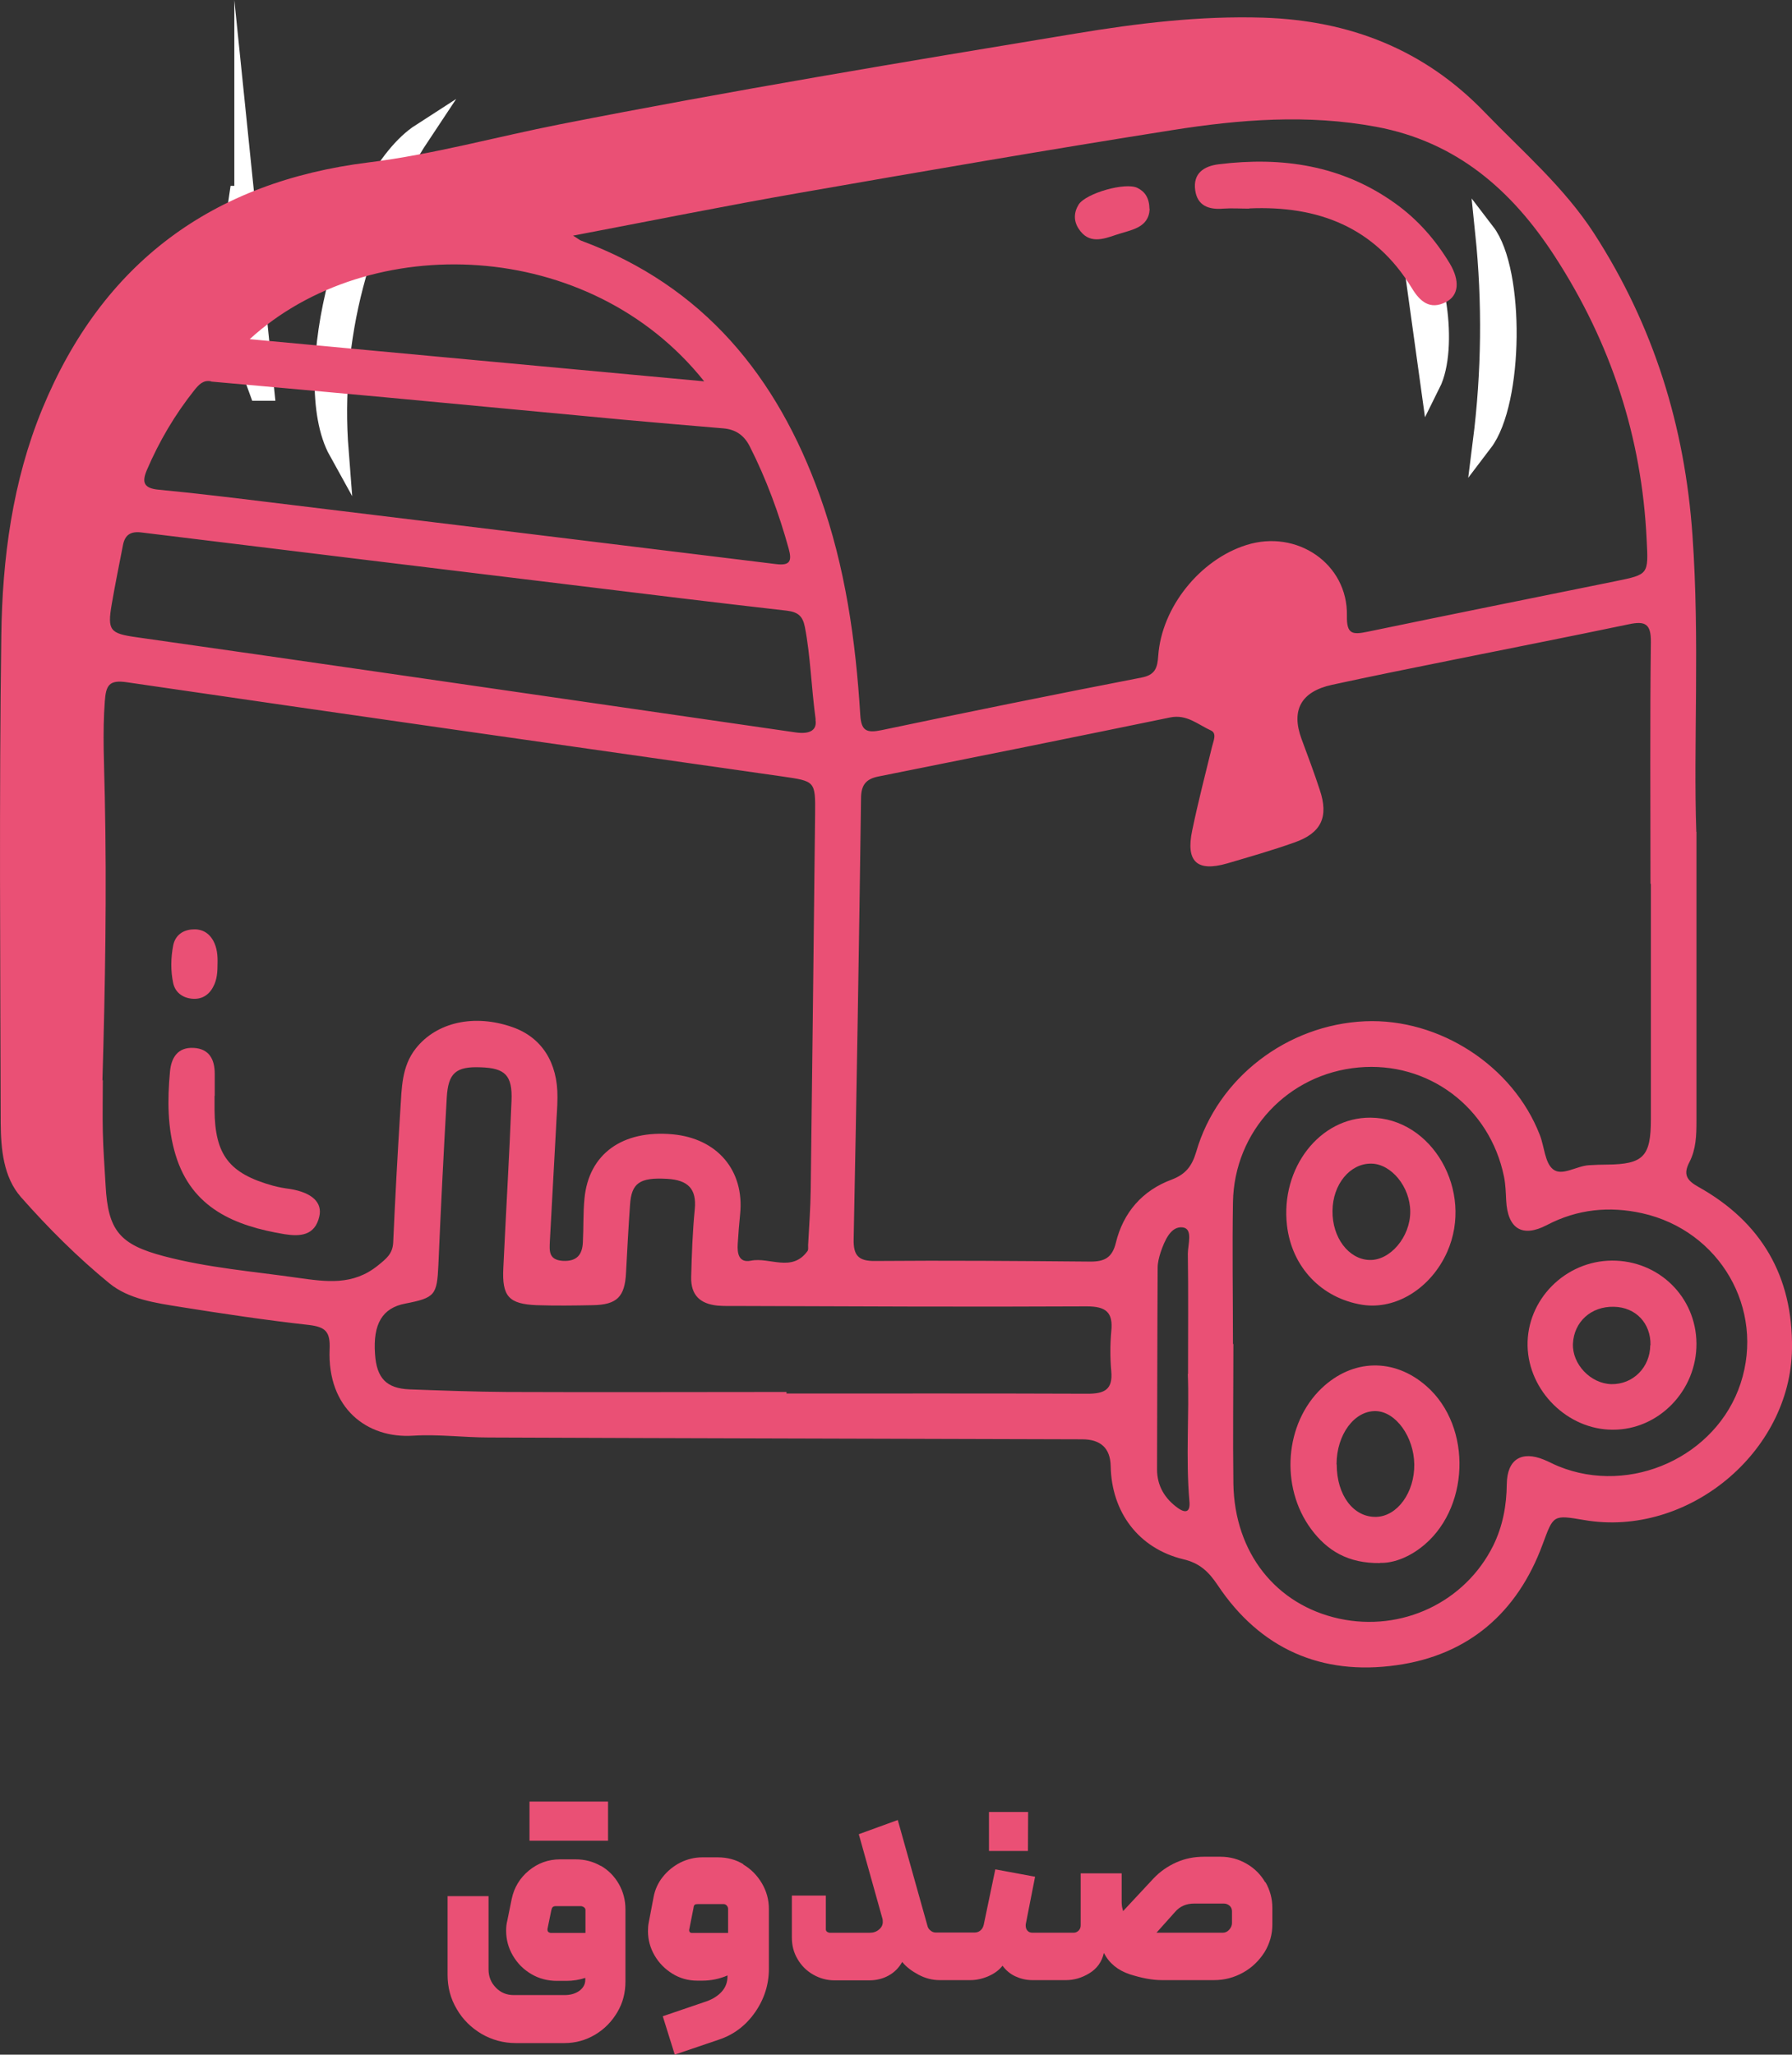
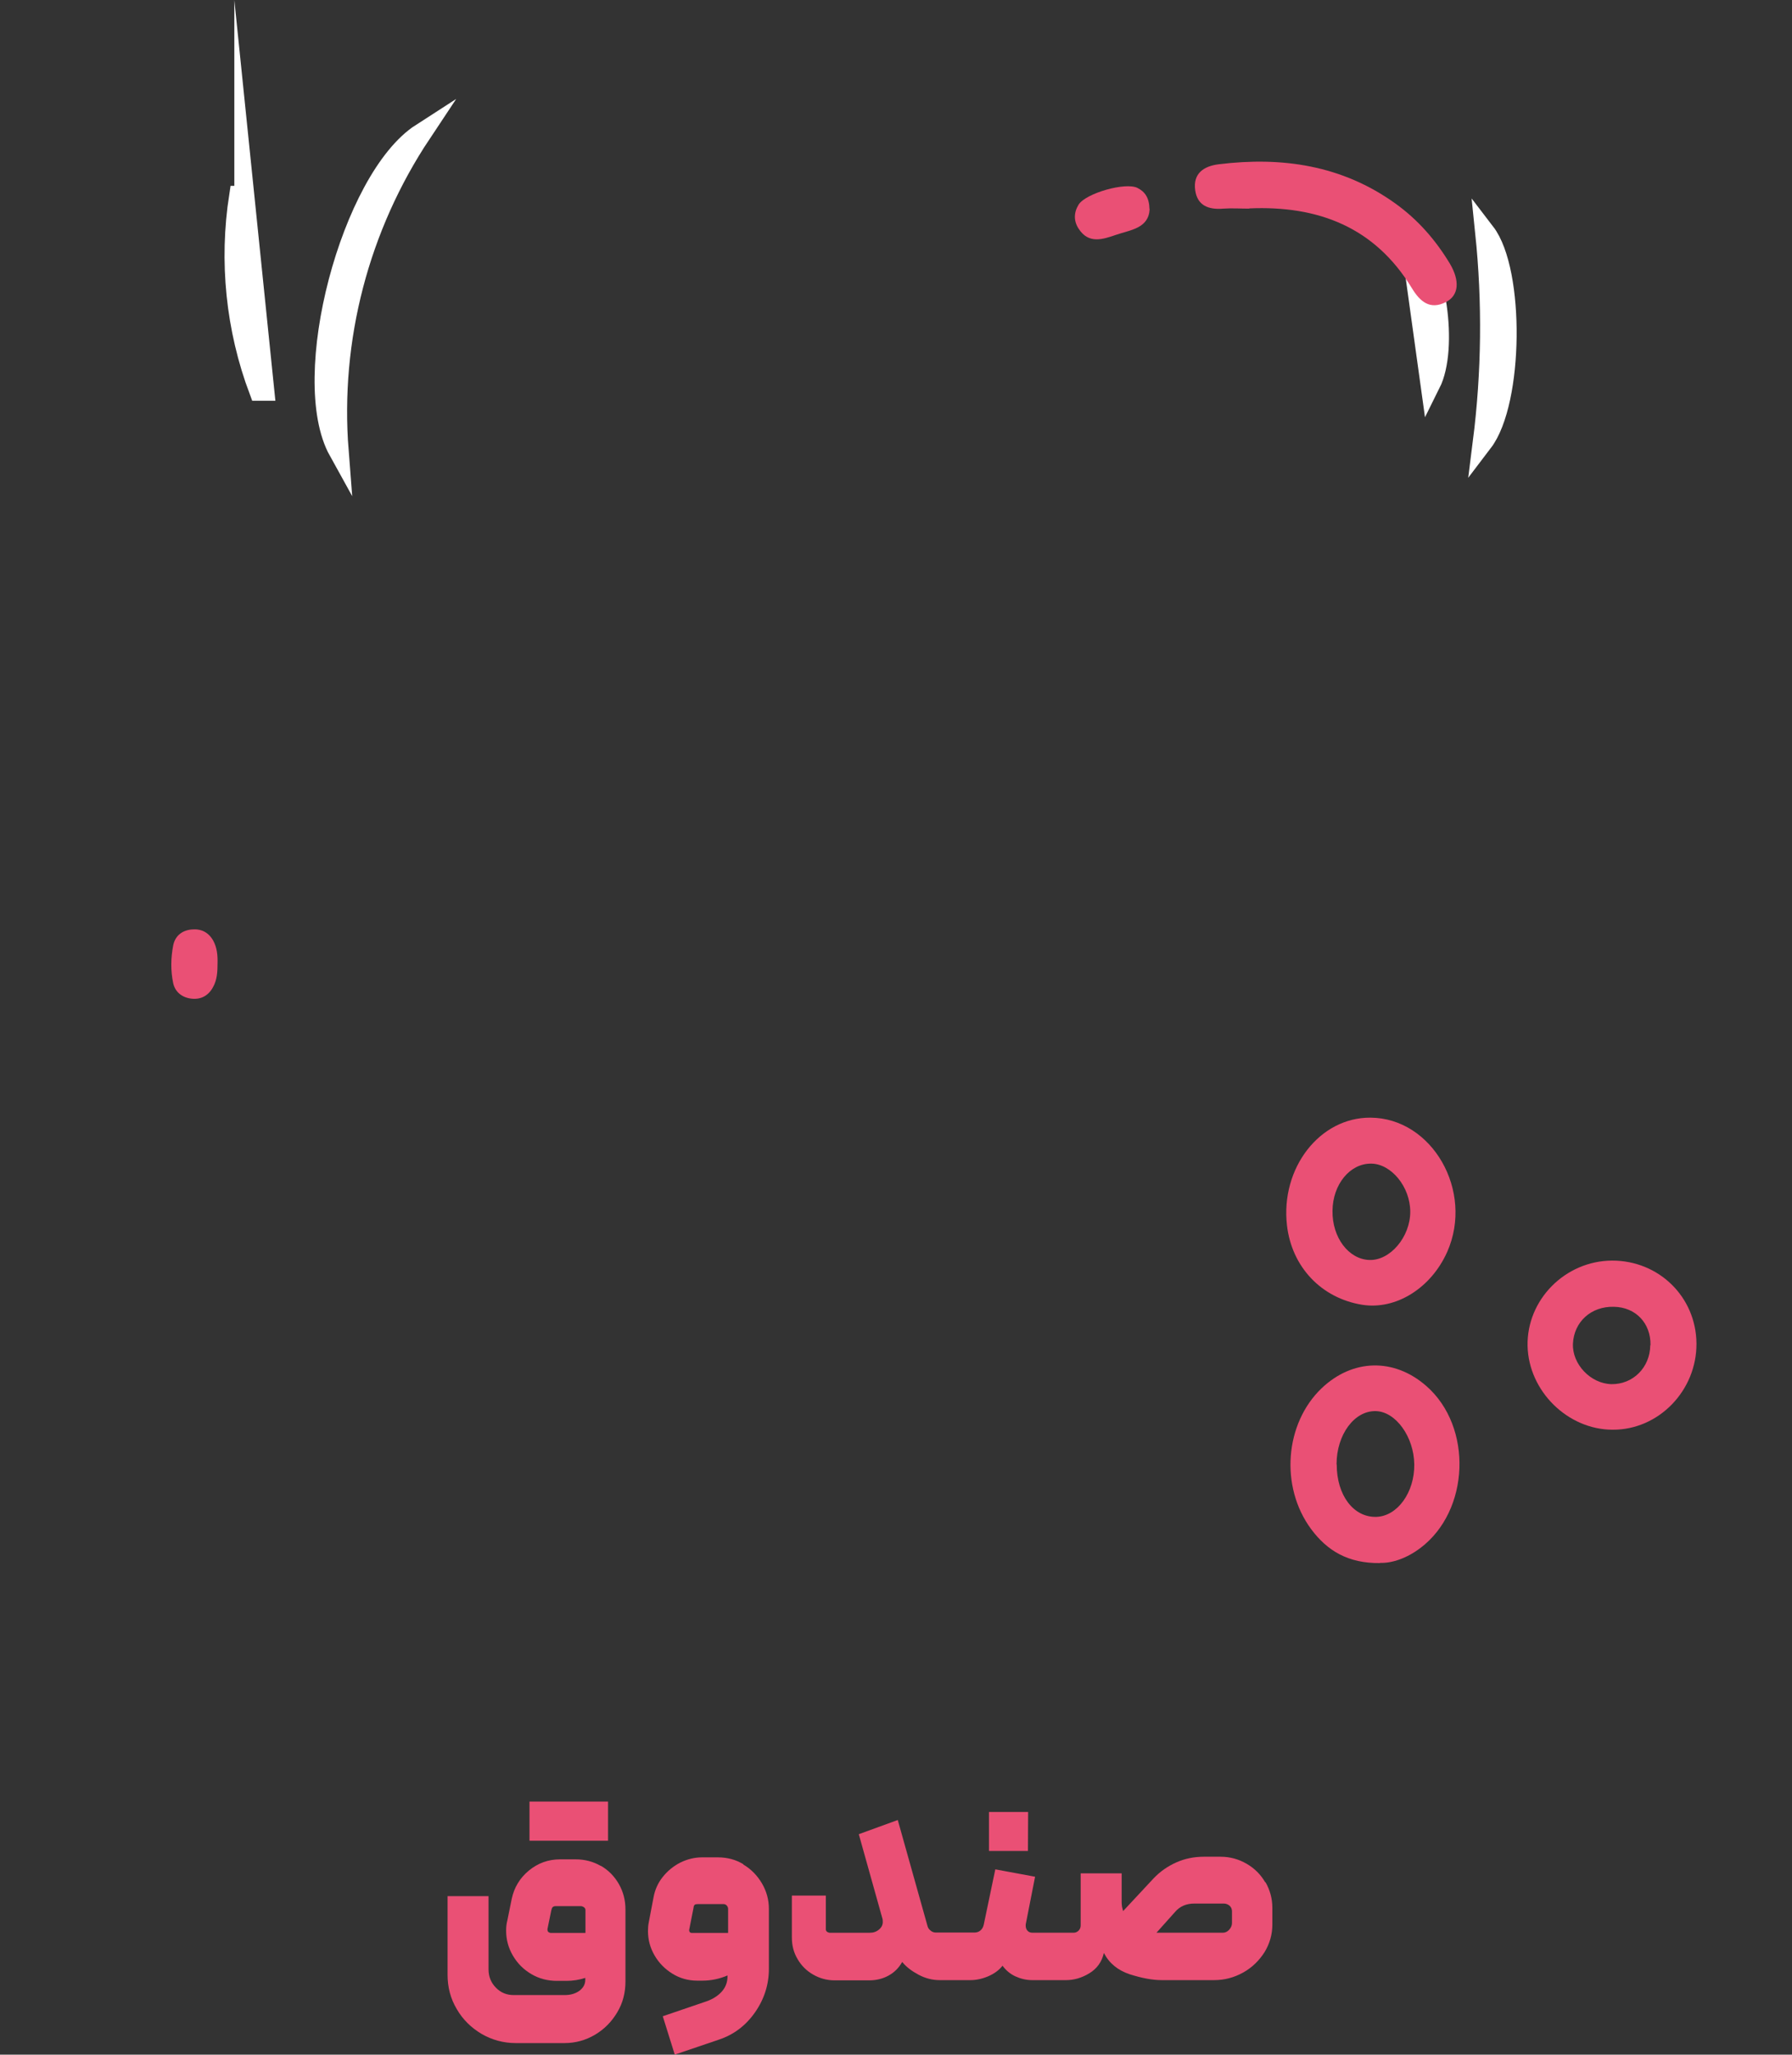
<svg xmlns="http://www.w3.org/2000/svg" id="Layer_1" viewBox="0 0 645.59 739.98">
  <rect x="0" y="0" width="645.59" height="739.98" fill="#333333" stroke="none" />
  <defs>
    <style>      .cls-1 {        stroke: #fff;        stroke-miterlimit: 72;        stroke-width: 7.2px;      }      .cls-1, .cls-2 {        fill: #ea5075;      }    </style>
  </defs>
  <g id="Layer-4">
    <path class="cls-1" d="M151.81,47.99c-22.46,33.77-32.98,74.09-29.81,114.48-14.62-26.35,4.54-98.21,29.81-114.48Z" />
    <path class="cls-1" d="M534.2,159.23c3.17-25.06,3.46-50.33.86-75.46,10.66,13.9,10.22,60.91-.86,75.46Z" />
    <path class="cls-1" d="M88.02,70.46l7.2,70.27h-1.87c-8.42-22.39-10.87-46.58-7.2-70.2h1.87v-.07Z" />
    <path class="cls-1" d="M515.34,138.28l-7.2-51.91c9.14,8.21,13.75,38.81,7.2,51.91Z" />
  </g>
  <g id="Untitled">
    <g>
-       <path class="cls-2" d="M611.17,299.63v104.11c0,5.11-.14,10.15-2.52,14.76-2.3,4.39-1.08,6.55,3.17,8.93,22.75,12.67,34.13,32.26,33.77,58.32-.5,37.44-37.73,68.04-74.81,61.7-11.38-1.94-11.09-1.87-15.05,8.78-9.07,24.62-26.78,39.89-52.63,43.49-26.93,3.82-49.1-5.83-64.44-28.87-3.24-4.82-6.48-7.92-12.38-9.29-16.06-3.89-25.85-16.92-26.14-33.55-.14-6.43-3.58-9.65-10.3-9.65-71.21-.22-142.42-.36-213.7-.65-9.07,0-18.22-1.22-27.29-.65-16.63,1.08-30.96-9.86-30.1-31.1.29-6.41-1.51-8.06-7.49-8.78-15.48-1.73-30.89-4.03-46.22-6.48-9-1.44-18.72-2.81-25.7-8.57-11.45-9.36-22.03-19.94-31.82-31.03-6.26-7.13-7.2-17.21-7.27-26.64-.14-58.54-.58-117.07.22-175.54.36-27.86,4.03-55.58,14.76-81.65,21.67-52.63,61.27-81.79,117.58-88.78,23.33-2.88,46.01-9.22,69.05-13.75,61.56-12.1,123.48-22.39,185.4-32.62,22.54-3.74,45-6.48,67.9-5.76,31.1,1.01,57.96,11.45,79.78,34.13,13.61,14.11,28.51,26.86,39.38,43.63,21.46,33.26,32.69,69.48,35.42,108.79,2.66,37.66.29,75.24,1.37,106.63l.07.07ZM206.31,84.78c2.02,1.22,2.52,1.73,3.17,1.94,43.92,16.27,70.49,48.82,85.9,91.87,9.14,25.49,12.89,52.06,14.54,78.91.36,5.76,2.3,6.55,7.63,5.47,31.18-6.55,62.42-12.89,93.67-18.94,4.97-.94,5.76-3.53,6.05-7.85,1.22-17.5,15.05-34.63,31.75-39.89,18.22-5.76,36.58,6.77,36.22,25.42-.14,6.77,2.02,6.91,7.34,5.83,29.81-6.19,59.62-12.17,89.42-18.22,11.95-2.45,11.88-2.38,11.23-14.9-1.73-37.01-12.89-70.92-33.05-102.02-15.48-23.9-35.42-41.33-64.37-46.73-24.7-4.61-49.25-2.66-73.66,1.22-44.71,7.06-89.35,14.76-133.92,22.54-26.86,4.68-53.64,10.08-82.01,15.48l.07-.14ZM594.75,318.28h-.14c0-29.02-.22-58.03.14-87.05.07-6.62-2.09-7.63-7.92-6.41-21.31,4.46-42.7,8.64-64.08,12.96-14.33,2.88-28.66,5.76-42.91,8.86-11.16,2.45-14.76,9.14-10.94,19.51,2.23,6.05,4.54,12.1,6.55,18.29,3.31,9.79.58,15.62-9.22,19.01-7.92,2.81-15.98,5.11-24.05,7.49-10.94,3.17-15.05-.58-12.67-11.88,2.09-10.08,4.68-20.09,7.13-30.1.5-2.09,1.87-4.9-.43-5.9-4.61-2.09-8.64-5.9-14.62-4.68-34.99,7.2-69.98,14.26-104.98,21.24-4.46.86-6.34,2.88-6.41,7.7-.72,52.99-1.58,105.91-2.66,158.9-.14,5.9,1.66,7.99,7.7,7.92,25.92-.22,51.77,0,77.69.22,5.11,0,7.78-1.51,9.07-6.77,2.66-10.94,9.58-18.86,20.09-22.75,5.11-1.94,7.34-4.9,8.86-10.01,7.7-26.64,32.76-45.79,60.84-47.02,26.78-1.15,53.28,16.06,62.93,40.9,1.66,4.18,1.8,10.01,4.75,12.38,3.24,2.66,8.5-1.22,13.03-1.44,2.16-.14,4.32-.22,6.48-.22,13.03-.14,15.77-2.88,15.77-16.27v-84.89ZM37.04,388.91c0,6.26-.14,12.46,0,18.72.14,6.48.65,12.89,1.01,19.37.86,16.2,5.11,21.24,21.02,25.42,15.84,4.18,32.04,5.47,48.17,7.78,10.3,1.44,19.87,2.88,28.94-4.46,3.02-2.45,5.26-4.18,5.47-8.21.72-16.06,1.58-32.04,2.59-48.02.5-7.63.43-15.41,5.54-21.89,7.49-9.5,21.1-12.53,34.85-7.7,10.51,3.67,16.34,12.74,16.2,25.34,0,3.6-.36,7.2-.5,10.8-.72,13.61-1.51,27.22-2.23,40.9-.14,3.38-.58,6.77,4.61,7.13,5.04.29,7.06-2.16,7.27-6.62.29-5.26.07-10.58.58-15.77,1.51-16.13,13.68-24.84,31.82-23.18,16.06,1.51,25.85,13.03,24.26,28.73-.36,3.6-.65,7.13-.86,10.73-.22,3.46.36,6.91,4.75,6.05,6.77-1.37,14.76,4.32,20.38-3.46.36-.5.22-1.37.22-2.09.36-6.7.86-13.39.94-20.09.58-45.07,1.08-90.07,1.58-135.14.14-12.02,0-11.88-11.81-13.61-78.7-11.23-157.32-22.39-236.02-33.91-6.62-1.01-7.63,1.15-8.06,6.84-.86,11.52-.22,22.97,0,34.49.72,34.06.14,68.04-.86,102.1l.14-.22ZM444.34,484.02c0,16.78-.22,33.55,0,50.33.43,24.91,15.34,43.63,38.09,48.6,22.61,4.9,45.36-5.9,55.51-26.28,3.46-7.06,4.82-14.4,4.9-22.25.14-8.86,5.33-12.02,13.39-8.71,1.8.72,3.46,1.66,5.26,2.38,25.99,10.58,56.95-3.53,65.59-29.88,8.78-26.78-7.42-55.01-35.5-61.27-11.74-2.59-23.26-1.51-34.27,4.25-8.93,4.68-14.18,1.3-14.69-8.86-.14-2.88-.22-5.76-.79-8.57-5.11-24.98-27.29-41.62-52.42-39.31-25.34,2.3-44.78,22.9-45.22,48.53-.29,16.99,0,34.06,0,51.05h.14ZM283.35,501.3v.58c36.22,0,72.43-.07,108.58.07,6.05,0,9-1.58,8.42-8.06-.43-4.75-.43-9.65,0-14.4.72-6.91-1.94-9-8.86-9-41.98.22-83.88,0-125.86-.14-2.38,0-4.82.07-7.2-.14-6.12-.65-9.58-3.67-9.43-10.3.22-8.14.5-16.27,1.3-24.41.72-7.34-2.45-10.51-9.94-10.94-9.94-.58-12.89,1.51-13.39,9.43-.58,8.14-1.01,16.27-1.44,24.41-.43,8.64-3.24,11.52-12.02,11.66-6.7.14-13.46.22-20.16,0-10.08-.43-12.53-3.17-12.02-13.39.94-20.09,2.16-40.18,2.95-60.26.36-9.14-2.3-11.74-11.09-12.02-8.93-.36-11.74,2.02-12.24,10.94-1.15,20.09-2.16,40.18-3.02,60.26-.5,10.8-1.15,11.81-11.95,13.9-8.21,1.58-11.66,7.27-10.87,18.22.58,8.64,4.1,12.31,12.38,12.67,11.74.43,23.47.86,35.21.94,33.55.14,67.1,0,100.66,0ZM293.86,259.24c-1.66-12.46-1.87-22.97-3.89-33.41-.79-4.03-2.52-5.4-6.55-5.9-24.77-2.81-49.46-5.83-74.16-8.86-52.78-6.41-105.48-12.82-158.26-19.3-3.96-.5-5.98.86-6.7,4.54-1.37,7.06-2.81,14.11-4.03,21.17-1.66,9.65-.65,10.66,8.93,12.02,28.44,4.03,56.88,8.14,85.32,12.24,50.69,7.34,101.38,14.69,152.06,22.03,5.4.79,7.85-.94,7.2-4.61l.07.07ZM76.06,137.34c-2.81-.58-4.39,1.15-5.98,3.1-7.06,8.86-12.74,18.5-17.21,28.94-1.87,4.46-.94,6.48,4.25,6.98,13.61,1.3,27.14,2.95,40.68,4.61,60.55,7.34,121.18,14.76,181.73,22.18,5.11.65,5.83-1.08,4.61-5.54-3.53-12.74-8.06-25.06-14.04-36.86-2.09-4.1-5.18-6.12-9.58-6.48-11.95-1.01-23.83-2.02-35.78-3.1-28.58-2.66-57.17-5.4-85.75-8.06-20.95-1.94-41.98-3.82-62.93-5.69v-.07ZM253.69,137.34c-41.4-51.98-120.82-54.43-163.73-15.19,54.72,5.11,108.72,10.08,163.73,15.19ZM428,494.82c0-15.48.14-29.38-.07-43.27,0-3.31,1.94-9-1.8-9.5-4.32-.58-6.55,4.75-7.99,8.93-.58,1.8-1.08,3.74-1.08,5.62-.14,24.19-.14,48.38-.22,72.58,0,5.98,2.81,10.58,7.56,13.97,2.88,2.02,4.46,1.3,4.1-2.45-1.37-15.77,0-31.61-.58-45.86h.07Z" />
      <path class="cls-2" d="M450.03,75.14c-3.1,0-6.26-.22-9.36,0-5.18.43-9.29-1.01-10.08-6.62-.86-6.12,3.17-8.71,8.5-9.36,22.82-2.81,44.42.36,63.58,14.11,8.14,5.83,14.54,13.18,19.66,21.67,3.67,6.19,3.24,11.45-1.37,13.82-5.83,3.02-9.43-.22-12.31-4.97-13.39-22.03-33.84-29.81-58.61-28.73v.07Z" />
      <path class="cls-2" d="M414.18,75.28c-.36,6.98-6.84,7.49-12.1,9.29-4.82,1.66-9.86,3.38-13.46-2.16-1.87-2.81-1.8-5.9,0-8.78,2.74-4.1,16.78-8.06,21.1-5.98,2.81,1.37,4.32,3.67,4.39,7.63h.07Z" />
-       <path class="cls-2" d="M77.29,394.67v5.04c.14,16.27,5.26,22.9,20.95,27.29,2.09.58,4.18.94,6.34,1.22,7.78,1.3,11.66,4.82,10.44,9.94-1.58,6.91-6.98,7.2-12.46,6.34-17.86-2.95-33.48-9.29-39.31-28.58-2.95-9.72-2.95-19.87-2.02-29.88.43-5.04,2.74-8.93,8.5-8.64,5.69.29,7.63,4.18,7.63,9.36v7.92h-.07Z" />
      <path class="cls-2" d="M78.37,347.01c0,2.88-.14,5.83-1.58,8.42-1.58,3.02-4.25,4.61-7.7,4.25-3.38-.36-5.98-2.3-6.7-5.62-.94-4.46-.86-9.07,0-13.54.65-3.31,3.02-5.4,6.55-5.76,3.46-.36,6.12.94,7.85,3.96,1.44,2.59,1.66,5.47,1.58,8.35v-.07Z" />
      <path class="cls-2" d="M497.19,562.94c-11.52.14-19.08-4.46-24.84-12.24-11.3-15.26-9.5-38.09,3.82-50.76,11.16-10.58,26.06-10.94,37.66-.79,16.85,14.69,15.7,45-2.16,58.39-4.75,3.6-10.08,5.47-14.47,5.33v.07ZM481.57,527.44c0,11.09,6.05,19.08,14.26,18.86,7.56-.22,13.82-8.78,13.68-18.94-.14-9.86-6.62-18.94-13.82-19.15-7.78-.22-14.18,8.5-14.18,19.15l.07.07Z" />
      <path class="cls-2" d="M493.74,402.52c22.25.14,37.3,26.42,27.65,48.31-5.83,13.1-18.5,21.02-30.67,19.08-14.69-2.38-25.34-13.61-27.07-28.58-2.38-20.66,11.81-38.95,30.1-38.81ZM493.95,419.08c-7.63-.07-13.82,7.49-13.9,16.99-.14,9.58,5.76,17.42,13.25,17.71,7.49.29,14.76-8.28,14.76-17.35s-6.91-17.28-14.04-17.35h-.07Z" />
      <path class="cls-2" d="M580.71,454c16.85-.07,30.31,13.03,30.46,29.81.14,16.99-13.61,31.18-30.17,31.1-16.2,0-30.31-13.9-30.67-30.17-.36-16.63,13.54-30.67,30.46-30.74h-.07ZM594.61,484.46c.14-7.92-5.33-13.68-13.18-13.82-8.21-.22-14.4,5.4-14.76,13.32-.29,7.34,6.34,14.33,13.82,14.54,7.78.14,13.97-5.98,14.04-14.04h.07Z" />
    </g>
    <g>
      <path class="cls-2" d="M216.46,672.02c-2.74-1.58-5.76-2.38-9.07-2.38h-5.62c-4.25,0-7.99,1.37-11.23,4.03s-5.33,6.12-6.19,10.22l-1.58,7.78c-.29,1.08-.43,2.3-.43,3.67,0,3.17.79,6.19,2.45,9s3.82,4.97,6.62,6.62c2.81,1.66,5.9,2.45,9.29,2.45h3.31c2.38,0,4.68-.36,6.84-1.08v.72c0,1.58-.72,2.88-2.16,3.96-1.44,1.01-3.17,1.51-5.26,1.51h-18.36c-2.52,0-4.68-.86-6.41-2.66-1.73-1.73-2.66-3.96-2.66-6.55v-26.42h-14.76v28.37c0,4.46,1.08,8.57,3.31,12.31,2.16,3.74,5.18,6.7,8.93,8.93,3.74,2.16,7.85,3.31,12.31,3.31h17.57c3.96,0,7.63-1.01,11.02-3.02,3.38-2.02,5.98-4.68,7.99-8.06,2.02-3.38,2.95-7.06,2.95-11.09v-25.99c0-3.31-.79-6.34-2.38-9.14-1.58-2.74-3.74-4.97-6.48-6.55v.07ZM210.85,696.14h-12.53s-.58-.14-.79-.36c-.22-.22-.29-.5-.29-.86v-.22l1.37-6.7c.14-.58.29-1.01.58-1.22.29-.22.65-.29,1.15-.29h9.07s.65.14,1.01.43c.36.29.5.58.5,1.01v8.14l-.07.07Z" />
      <path class="cls-2" d="M219.06,662.94v-14.11h-28.3v14.11h28.3Z" />
      <path class="cls-2" d="M267.87,671.44c-2.81-1.73-5.9-2.52-9.29-2.52h-5.62c-2.74,0-5.33.65-7.85,1.87-2.52,1.3-4.61,3.02-6.34,5.18-1.73,2.16-2.81,4.61-3.31,7.27l-1.73,9.07c-.22,1.08-.29,2.16-.29,3.17,0,3.1.79,6.05,2.38,8.78s3.74,4.9,6.41,6.55c2.66,1.66,5.69,2.52,8.93,2.52h1.87c3.17,0,6.19-.65,9.07-1.87v.29c0,2.16-.72,4.03-2.09,5.54-1.37,1.51-3.17,2.66-5.4,3.46l-15.84,5.4,4.32,13.82,15.91-5.4c5.4-1.8,9.72-5.11,13.03-9.86,3.31-4.75,4.97-10.01,4.97-15.62v-21.6c0-3.31-.86-6.41-2.52-9.22-1.66-2.81-3.89-5.11-6.7-6.77l.07-.07ZM262.33,696.14h-13.18s-.5-.07-.65-.29c-.14-.22-.22-.43-.22-.58v-.22l1.58-7.99c0-.5.22-.86.43-1.08.22-.14.58-.22,1.08-.22h9.36c.43,0,.86.22,1.15.58.29.36.43.72.43,1.15v8.64Z" />
      <path class="cls-2" d="M370.4,652.58h-14.11v14.04h14.04l.07-14.04Z" />
      <path class="cls-2" d="M455.86,677.99c-1.66-2.88-3.89-5.11-6.77-6.77-2.88-1.66-5.98-2.52-9.36-2.52h-6.05c-3.46,0-6.77.65-9.86,2.02-3.1,1.37-5.9,3.31-8.28,5.83l-10.94,11.74s-.07-.43-.22-.94c-.22-.72-.29-1.66-.29-2.81v-9.86h-14.76v18.72c0,.72-.22,1.37-.72,1.87s-1.08.79-1.73.79h-14.98c-.72,0-1.3-.22-1.73-.72-.43-.43-.65-1.08-.65-1.8,0-.36,0-.58.07-.79l3.31-16.85-14.33-2.66-4.18,20.02c-.22.86-.58,1.51-1.22,2.02-.58.5-1.3.72-2.09.72h-13.97c-.65,0-1.3-.22-1.87-.72-.58-.43-.94-1.01-1.08-1.58l-10.73-38.23-14.04,5.11,8.57,30.6s.07.5.07,1.01c0,1.08-.43,1.94-1.37,2.74-.94.79-2.02,1.15-3.31,1.15h-14.54s-.58-.14-.86-.36-.43-.5-.43-.86v-12.17h-12.24v15.12c0,2.81.65,5.4,2.02,7.7,1.37,2.38,3.24,4.25,5.62,5.62,2.38,1.37,4.97,2.09,7.7,2.09h12.53c2.59,0,4.9-.58,6.98-1.73,2.09-1.15,3.67-2.74,4.9-4.9,1.44,1.8,3.46,3.31,5.9,4.61,2.45,1.3,4.97,1.94,7.56,1.94h11.09c2.09,0,4.18-.43,6.41-1.37,2.16-.94,3.89-2.16,5.18-3.82,1.22,1.66,2.74,2.95,4.61,3.82,1.87.86,3.89,1.37,6.05,1.37h12.24c2.81,0,5.62-.79,8.35-2.45,2.74-1.66,4.54-4.1,5.26-7.34,1.94,3.74,5.04,6.26,9.36,7.7,4.32,1.37,8.14,2.09,11.45,2.09h18.94c3.74,0,7.2-.94,10.44-2.74,3.24-1.8,5.76-4.32,7.7-7.34,1.87-3.1,2.81-6.41,2.81-9.94v-5.98c0-3.38-.86-6.48-2.52-9.36v.22ZM443.84,692.61c0,.86-.36,1.66-1.01,2.38-.65.72-1.44,1.08-2.3,1.08h-23.9l6.7-7.49c1.73-2.02,4.03-3.02,6.98-3.02h10.58c.79,0,1.51.29,2.09.79.58.5.86,1.22.86,2.02v4.25Z" />
    </g>
  </g>
</svg>